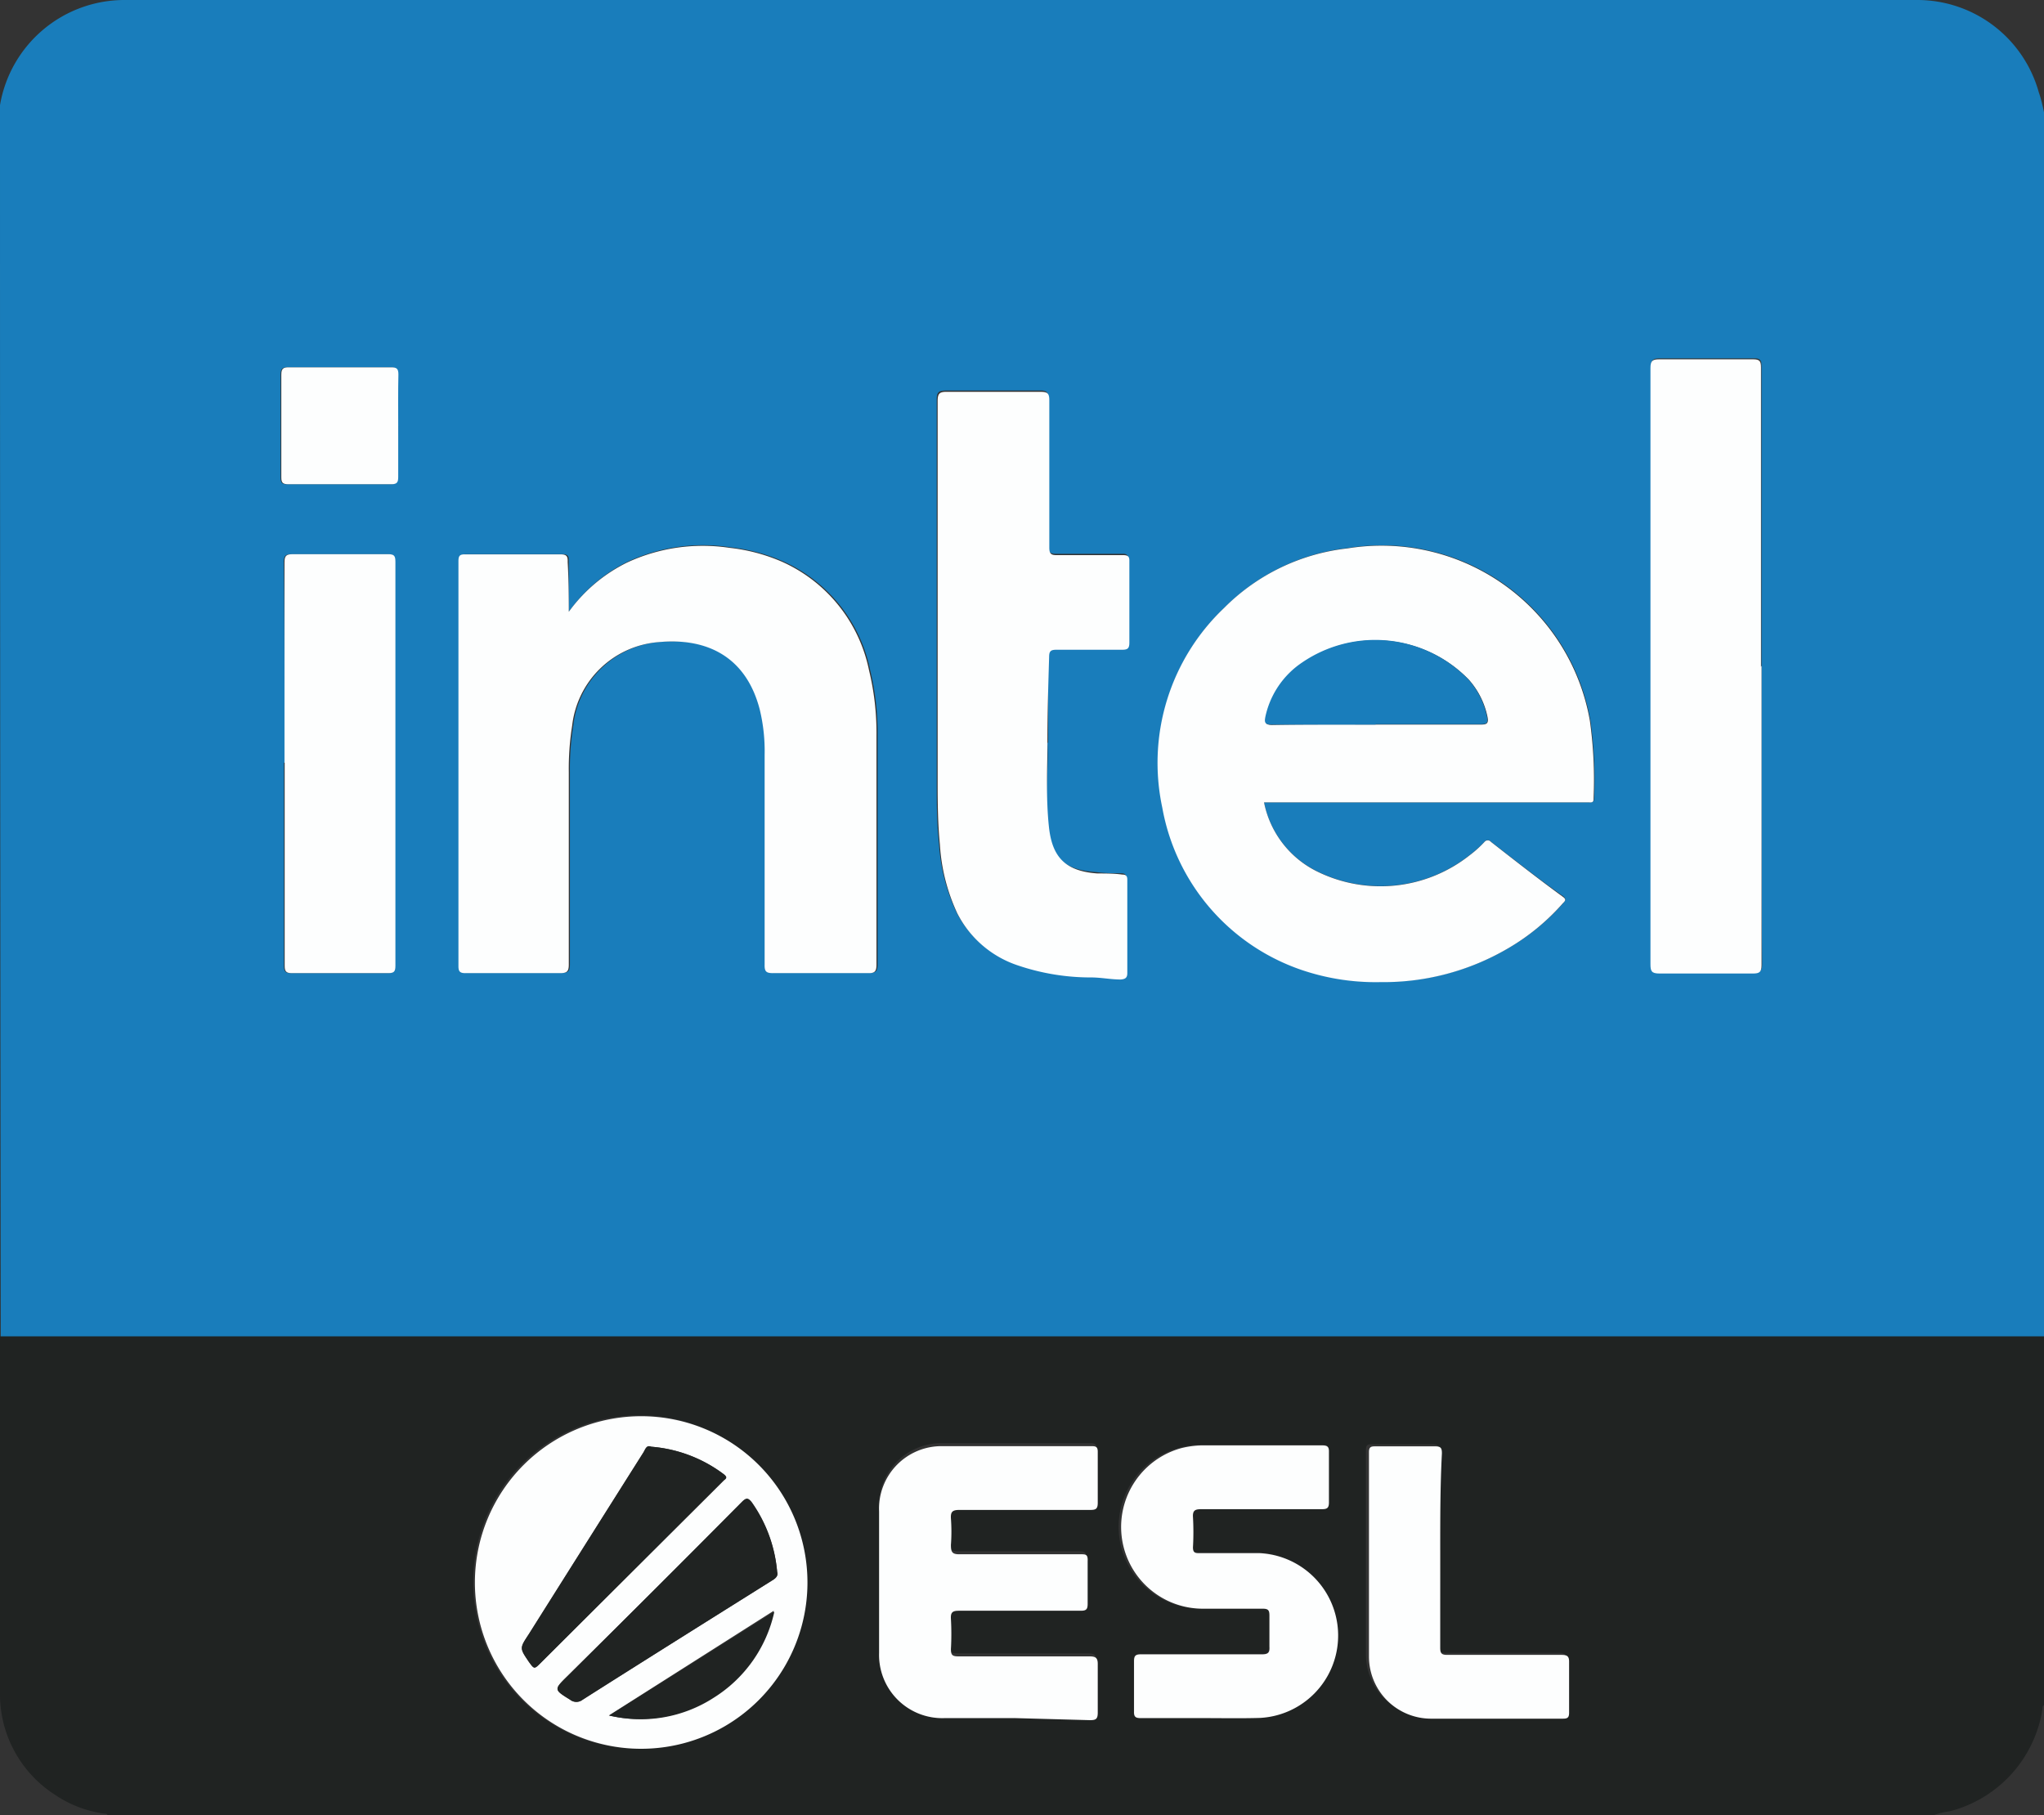
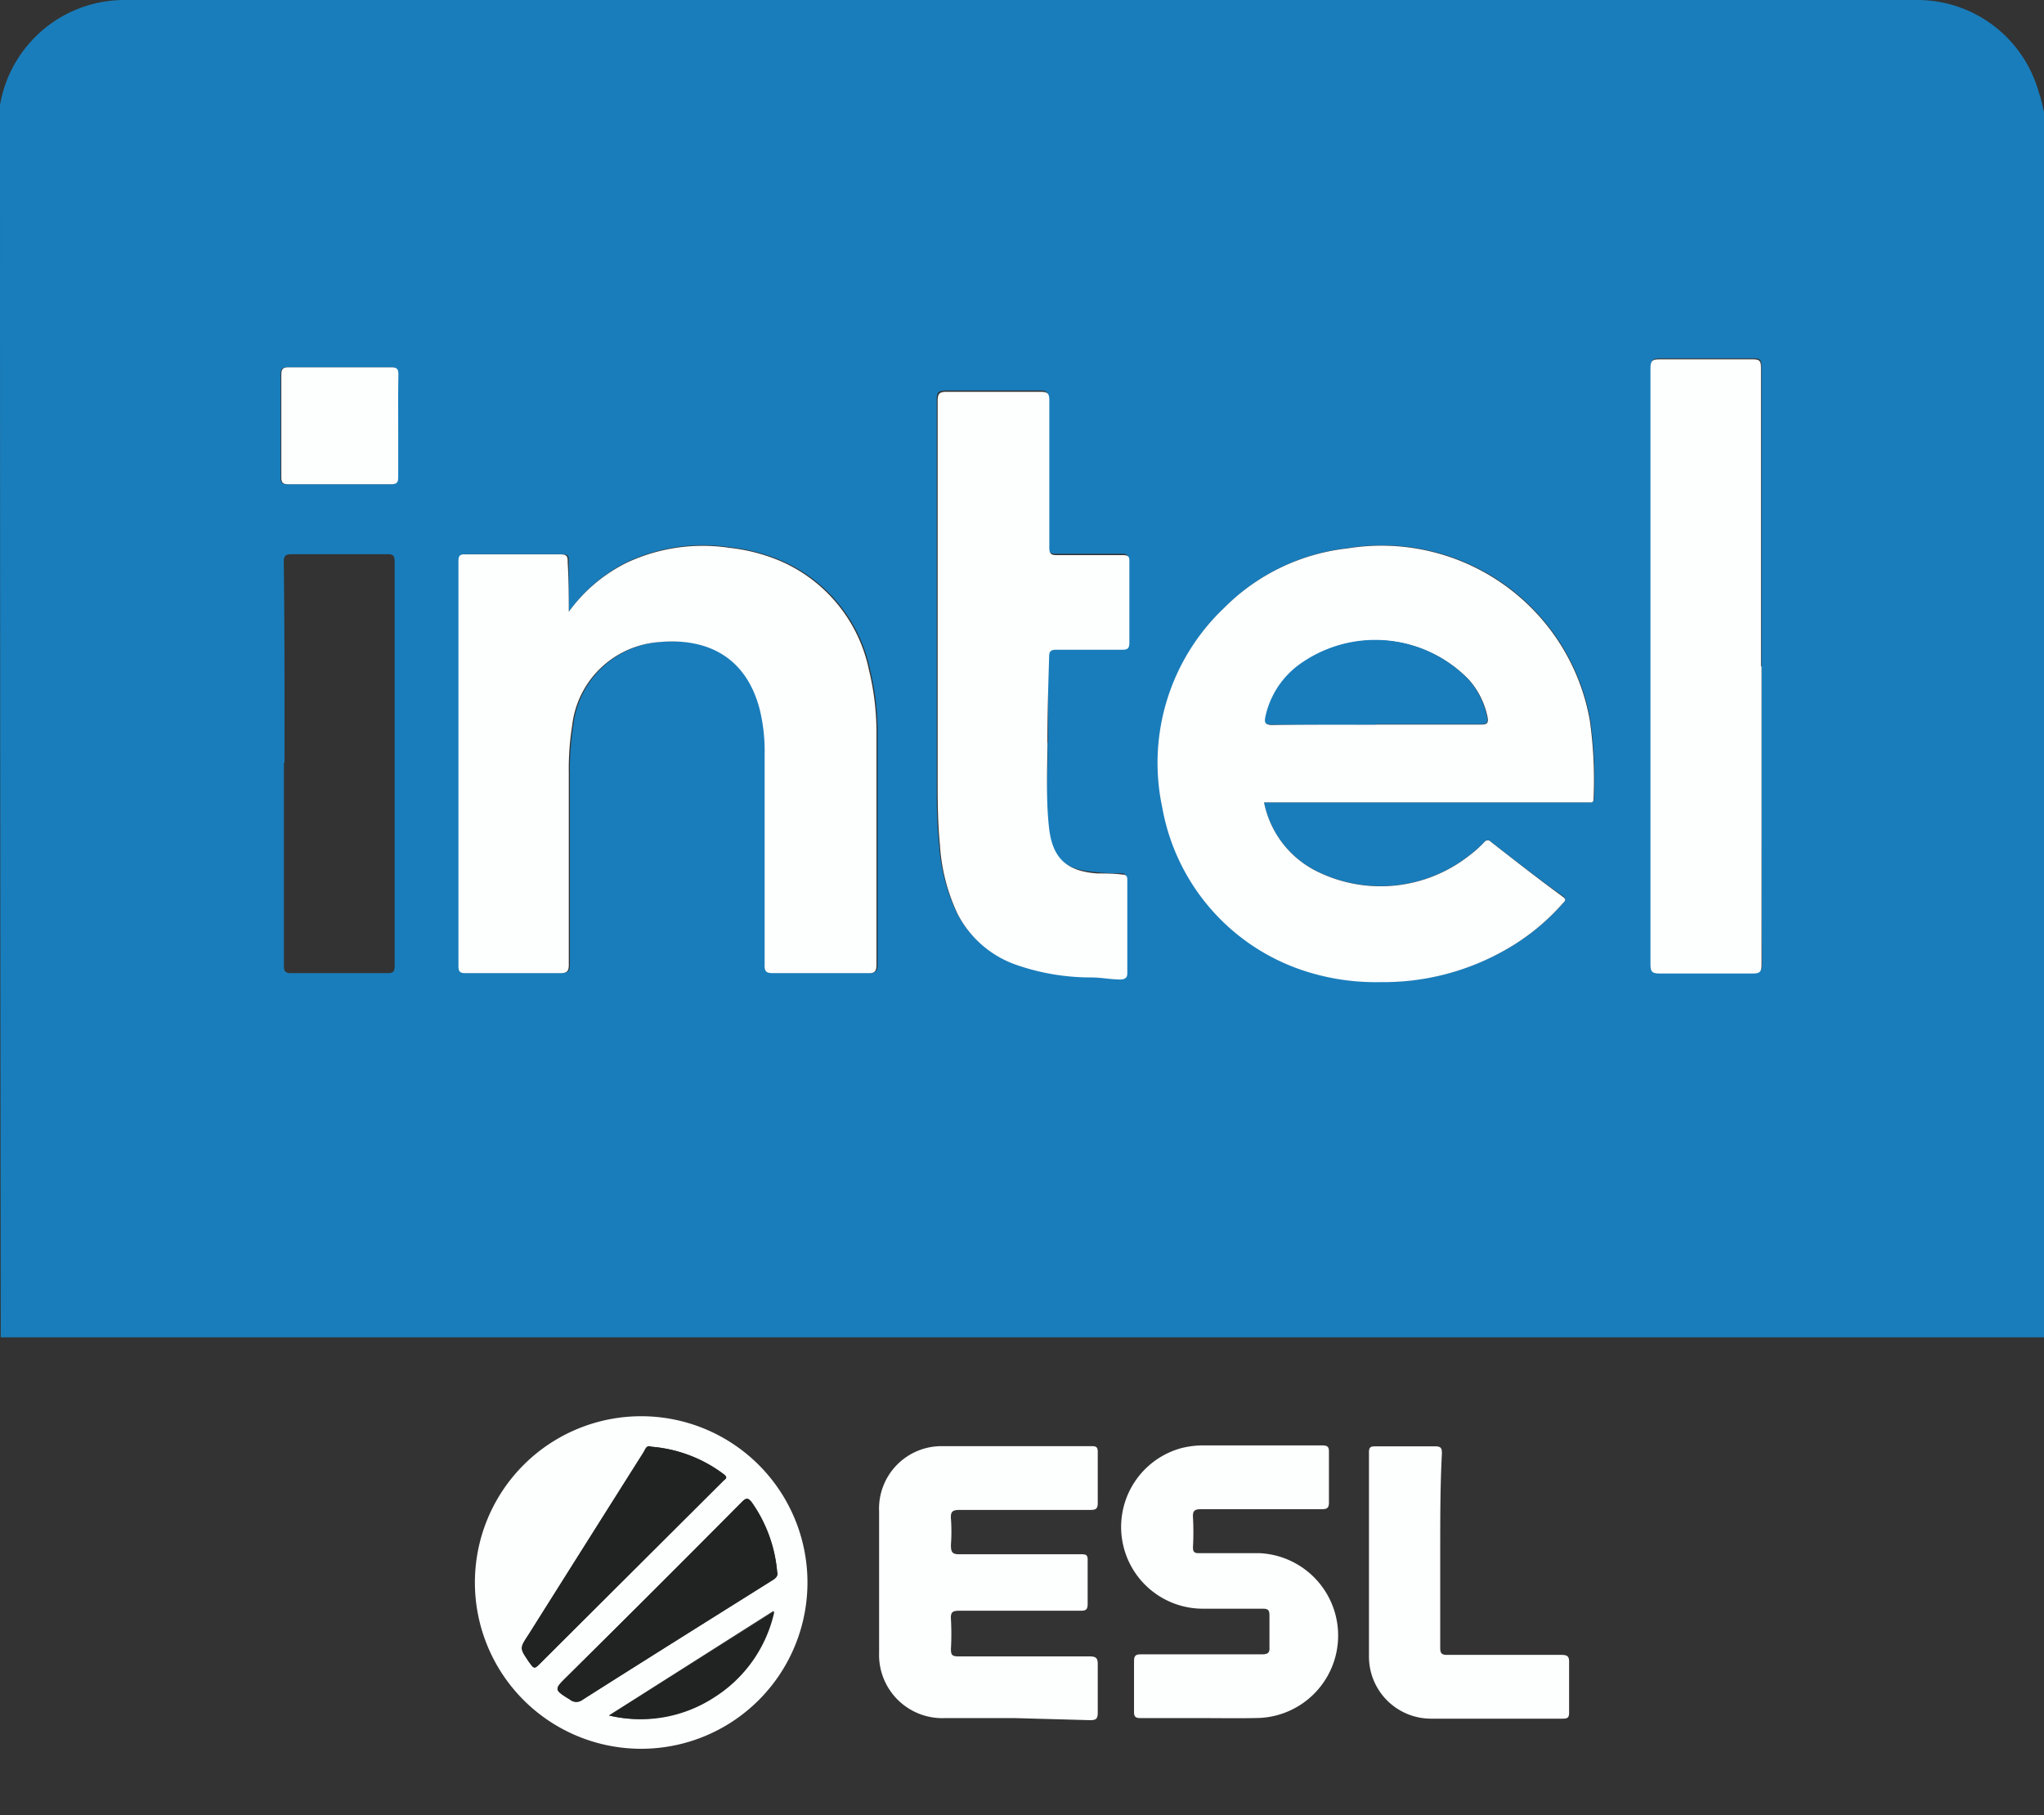
<svg xmlns="http://www.w3.org/2000/svg" viewBox="0 0 109.28 97.05">
  <rect x="0" y="0" width="109.28" height="97.05" fill="#333333" stroke="none" />
  <defs>
    <style>.cls-1{fill:#197dbb;}.cls-2{fill:#202322;}.cls-3{fill:#fdfefe;}</style>
  </defs>
  <g id="Слой_2" data-name="Слой 2">
    <g id="Слой_1-2" data-name="Слой 1">
      <path class="cls-1" d="M109.28,6v65.5H.45l-.41,0c0-.25,0-.5,0-.74Q0,38.39,0,6.08a3.54,3.54,0,0,1,0-.46A6.75,6.75,0,0,1,6.66,0h95.89A6.74,6.74,0,0,1,109,4.93C109.12,5.27,109.2,5.62,109.28,6ZM67.58,42.9H85c.19,0,.23-.08.23-.25a22.72,22.72,0,0,0-.2-4.12A11.31,11.31,0,0,0,72.08,29.3a11,11,0,0,0-6.6,3.18,11.42,11.42,0,0,0-3.31,10.68,11.26,11.26,0,0,0,7.42,8.67,12.31,12.31,0,0,0,4.25.66,13.16,13.16,0,0,0,6.84-1.82,11.76,11.76,0,0,0,2.91-2.4c.14-.16.12-.23,0-.34C82.27,47,81,46,79.71,45a.22.22,0,0,0-.34,0,6.05,6.05,0,0,1-.8.72,7.67,7.67,0,0,1-8.14.87A5.26,5.26,0,0,1,67.58,42.9ZM30.41,32.71c0-.89,0-1.78,0-2.67,0-.29,0-.41-.37-.41-1.7,0-3.41,0-5.11,0-.3,0-.36.09-.36.37q0,10.81,0,21.65c0,.28.08.37.37.37,1.69,0,3.38,0,5.06,0,.36,0,.47-.08.47-.45,0-3.44,0-6.87,0-10.31a14.59,14.59,0,0,1,.18-2.47,5.05,5.05,0,0,1,4.64-4.47c2.6-.24,4.67.81,5.39,3.61a9.45,9.45,0,0,1,.26,2.42c0,3.74,0,7.48,0,11.22,0,.38.1.45.46.45,1.68,0,3.37,0,5.06,0,.37,0,.46-.09.46-.46,0-4.08,0-8.17,0-12.25a14.16,14.16,0,0,0-.4-3.49A8.14,8.14,0,0,0,41.84,30a9.66,9.66,0,0,0-2.8-.74,9.59,9.59,0,0,0-5.52.79A8.46,8.46,0,0,0,30.41,32.71Zm25.63,7c0-1.75,0-3.2,0-4.65,0-.31.08-.39.39-.39,1.17,0,2.33,0,3.49,0,.29,0,.41,0,.41-.38,0-1.44,0-2.89,0-4.34,0-.28-.08-.35-.35-.34-1.17,0-2.35,0-3.52,0-.35,0-.41-.11-.41-.42,0-2.62,0-5.24,0-7.86,0-.37-.1-.46-.46-.45q-2.49,0-5,0c-.4,0-.51.08-.51.49q0,10.2,0,20.41c0,1.1,0,2.2.12,3.3a10.13,10.13,0,0,0,.92,3.66,5.61,5.61,0,0,0,3.23,2.8,12.14,12.14,0,0,0,4,.65c.51,0,1,.14,1.52.11.24,0,.35-.09.35-.34,0-1.66,0-3.31,0-5,0-.19-.07-.26-.26-.27-.44,0-.89,0-1.33-.06-1.75-.12-2.41-.75-2.6-2.49S56.08,41,56,39.72ZM94.18,35.6h0q0-8,0-16c0-.34-.07-.45-.43-.44-1.67,0-3.34,0-5,0-.36,0-.48.07-.48.46,0,3.85,0,7.7,0,11.55q0,10.17,0,20.32c0,.38,0,.52.48.51,1.66,0,3.32,0,5,0,.35,0,.46-.08.46-.45C94.17,46.26,94.18,40.93,94.18,35.6Zm-79,5.18h0c0,3.62,0,7.23,0,10.85,0,.29.06.4.38.4,1.72,0,3.43,0,5.15,0,.31,0,.39-.08.39-.39q0-10.81,0-21.61c0-.31-.07-.4-.38-.4-1.71,0-3.41,0-5.11,0-.34,0-.44.08-.44.43C15.22,33.63,15.21,37.21,15.21,40.78Zm6.08-18c0-.92,0-1.85,0-2.77,0-.3-.1-.37-.38-.37-1.83,0-3.65,0-5.48,0-.29,0-.4.06-.4.39,0,1.83,0,3.66,0,5.5,0,.29.09.37.38.36,1.84,0,3.67,0,5.51,0,.31,0,.37-.12.36-.39C21.28,24.59,21.29,23.68,21.29,22.77Z" />
-       <path class="cls-2" d="M0,71.45l.41,0H109.28V91.17c-.11.06-.07.17-.09.26a6.71,6.71,0,0,1-4.94,5.41,4.25,4.25,0,0,0-.87.21H5.74c0-.1-.14-.07-.22-.09a6.21,6.21,0,0,1-2.58-1A6.39,6.39,0,0,1,0,90.43C0,84.25,0,78.08,0,71.9,0,71.75,0,71.6,0,71.45Zm34.2,22a8.89,8.89,0,1,0-8.9-8.9A8.89,8.89,0,0,0,34.24,93.5Zm20-1.64h4c.31,0,.43-.05.42-.4,0-.85,0-1.71,0-2.56,0-.38-.11-.45-.46-.45-2.32,0-4.65,0-7,0-.32,0-.4-.08-.39-.39a14.41,14.41,0,0,0,0-1.61c0-.34.07-.44.42-.44,2.18,0,4.35,0,6.52,0,.29,0,.38-.07.37-.37,0-.75,0-1.51,0-2.27,0-.33-.1-.38-.39-.38-2.15,0-4.29,0-6.44,0-.42,0-.51-.12-.48-.5a9.48,9.48,0,0,0,0-1.41c0-.35.07-.46.45-.46,2.32,0,4.64,0,7,0,.29,0,.41,0,.4-.38,0-.91,0-1.82,0-2.73,0-.24-.08-.3-.31-.3-2.67,0-5.34,0-8,0A3.34,3.34,0,0,0,47,80.81c0,2.52,0,5,0,7.57a3.38,3.38,0,0,0,3.48,3.48C51.76,91.87,53,91.86,54.27,91.86Zm10.07,0c1,0,2,0,3,0a4.41,4.41,0,0,0-.06-8.81H64.12c-.25,0-.35,0-.34-.31a14.59,14.59,0,0,0,0-1.62c0-.35.11-.42.44-.42h6.43c.28,0,.39-.06.38-.36,0-.9,0-1.79,0-2.69,0-.3-.09-.36-.37-.36H64.43a4.84,4.84,0,0,0-1.31.15A4.37,4.37,0,0,0,64.22,86q1.64,0,3.27,0c.3,0,.37.09.36.37,0,.55,0,1.11,0,1.66,0,.31-.06.41-.4.41-2.15,0-4.31,0-6.47,0-.28,0-.38.07-.37.37,0,.89,0,1.79,0,2.69,0,.3.1.35.37.35Zm12.66-9c0-1.74,0-3.47,0-5.21,0-.28-.05-.39-.36-.38-1.07,0-2.13,0-3.2,0-.23,0-.34,0-.34.31,0,3.64,0,7.29,0,10.93a3.32,3.32,0,0,0,3.37,3.32c2.35,0,4.7,0,7,0,.25,0,.33-.06.33-.32,0-.89,0-1.79,0-2.69,0-.34-.11-.4-.42-.4-2,0-4.06,0-6.1,0-.29,0-.37-.08-.37-.37C77,86.37,77,84.63,77,82.89Z" />
      <path class="cls-3" d="M67.58,42.9a5.26,5.26,0,0,0,2.85,3.7,7.67,7.67,0,0,0,8.14-.87,6.05,6.05,0,0,0,.8-.72.22.22,0,0,1,.34,0c1.28,1,2.56,2,3.85,2.94.15.11.17.18,0,.34a11.76,11.76,0,0,1-2.91,2.4,13.16,13.16,0,0,1-6.84,1.82,12.31,12.31,0,0,1-4.25-.66,11.26,11.26,0,0,1-7.42-8.67,11.42,11.42,0,0,1,3.31-10.68,11,11,0,0,1,6.6-3.18A11.31,11.31,0,0,1,85,38.53a22.72,22.72,0,0,1,.2,4.12c0,.17,0,.27-.23.25H67.58Zm6-4.16h5.6c.32,0,.41-.07.35-.4a4.28,4.28,0,0,0-1-2,6.93,6.93,0,0,0-9.12-.73,4.67,4.67,0,0,0-1.73,2.74c-.06.31,0,.41.33.41C69.83,38.73,71.69,38.74,73.54,38.74Z" />
      <path class="cls-3" d="M30.41,32.71a8.46,8.46,0,0,1,3.11-2.63A9.59,9.59,0,0,1,39,29.29a9.66,9.66,0,0,1,2.8.74,8.14,8.14,0,0,1,4.66,5.8,14.16,14.16,0,0,1,.4,3.49c0,4.08,0,8.17,0,12.25,0,.37-.09.47-.46.46-1.69,0-3.38,0-5.06,0-.36,0-.47-.07-.46-.45,0-3.74,0-7.48,0-11.22a9.45,9.45,0,0,0-.26-2.42c-.72-2.8-2.79-3.85-5.39-3.61a5.05,5.05,0,0,0-4.64,4.47,14.59,14.59,0,0,0-.18,2.47c0,3.44,0,6.87,0,10.31,0,.37-.11.45-.47.45-1.68,0-3.37,0-5.06,0-.29,0-.37-.09-.37-.37q0-10.83,0-21.65c0-.28.06-.38.36-.37,1.7,0,3.41,0,5.11,0,.33,0,.38.12.37.41C30.4,30.93,30.41,31.82,30.41,32.71Z" />
      <path class="cls-3" d="M56,39.72c0,1.29-.09,2.9.08,4.49s.85,2.37,2.6,2.49c.44,0,.89,0,1.33.06.19,0,.26.08.26.27,0,1.66,0,3.31,0,5,0,.25-.11.32-.35.34-.52,0-1-.1-1.52-.11a12.14,12.14,0,0,1-4-.65,5.61,5.61,0,0,1-3.23-2.8,10.13,10.13,0,0,1-.92-3.66c-.11-1.1-.12-2.2-.12-3.3q0-10.22,0-20.41c0-.41.11-.5.51-.49q2.49,0,5,0c.36,0,.46.08.46.45,0,2.62,0,5.24,0,7.86,0,.31.06.43.41.42,1.17,0,2.35,0,3.52,0,.27,0,.36.06.35.34,0,1.45,0,2.9,0,4.34,0,.34-.12.38-.41.38-1.16,0-2.32,0-3.49,0-.31,0-.39.08-.39.39C56.05,36.52,56,38,56,39.72Z" />
      <path class="cls-3" d="M94.18,35.6c0,5.33,0,10.66,0,16,0,.37-.11.45-.46.45-1.66,0-3.32,0-5,0-.43,0-.48-.13-.48-.51q0-10.16,0-20.32c0-3.85,0-7.7,0-11.55,0-.39.12-.46.48-.46,1.68,0,3.35,0,5,0,.36,0,.43.1.43.44q0,8,0,16Z" />
-       <path class="cls-3" d="M15.21,40.78c0-3.57,0-7.15,0-10.72,0-.35.1-.43.44-.43,1.7,0,3.4,0,5.11,0,.31,0,.38.09.38.4q0,10.8,0,21.61c0,.31-.08.39-.39.39-1.72,0-3.43,0-5.15,0-.32,0-.38-.11-.38-.4,0-3.62,0-7.23,0-10.85Z" />
      <path class="cls-3" d="M21.29,22.77c0,.91,0,1.82,0,2.73,0,.27-.05.39-.36.39-1.84,0-3.67,0-5.51,0-.29,0-.38-.07-.38-.36,0-1.84,0-3.67,0-5.5,0-.33.11-.39.4-.39,1.83,0,3.65,0,5.48,0,.28,0,.38.07.38.37C21.28,20.92,21.29,21.85,21.29,22.77Z" />
      <path class="cls-3" d="M34.24,93.5a8.89,8.89,0,1,1,8.93-8.86A8.89,8.89,0,0,1,34.24,93.5Zm.57-16.15c-.24-.11-.31.14-.41.3q-3.07,4.86-6.13,9.72c-.48.75-.48.75,0,1.48.29.4.29.4.63.06l9.62-9.59.18-.18c.15-.11.13-.19,0-.31A7.4,7.4,0,0,0,34.81,77.35Zm6.74,6.7a7.55,7.55,0,0,0-1.36-3.7c-.2-.28-.3-.28-.54,0Q35,85,30.33,89.62c-.72.71-.72.71.15,1.25a.54.54,0,0,0,.67,0c3.37-2.14,6.74-4.25,10.12-6.37C41.49,84.38,41.61,84.24,41.55,84.05Zm-9,7.67a7.17,7.17,0,0,0,5.58-1,7.25,7.25,0,0,0,3.24-4.6Z" />
      <path class="cls-3" d="M54.27,91.86c-1.25,0-2.51,0-3.77,0A3.38,3.38,0,0,1,47,88.38c0-2.52,0-5,0-7.57a3.34,3.34,0,0,1,3.38-3.49c2.67,0,5.34,0,8,0,.23,0,.31.06.31.3,0,.91,0,1.82,0,2.73,0,.33-.11.38-.4.38-2.33,0-4.65,0-7,0-.38,0-.47.11-.45.46a9.48,9.48,0,0,1,0,1.41c0,.38.06.51.48.5,2.15,0,4.29,0,6.44,0,.29,0,.41,0,.39.38,0,.76,0,1.52,0,2.27,0,.3-.08.37-.37.37-2.17,0-4.34,0-6.52,0-.35,0-.44.1-.42.44a14.41,14.41,0,0,1,0,1.61c0,.31.07.39.39.39,2.32,0,4.65,0,7,0,.35,0,.47.07.46.45,0,.85,0,1.71,0,2.56,0,.35-.11.4-.42.4Z" />
      <path class="cls-3" d="M64.34,91.86H61c-.27,0-.38-.05-.37-.35,0-.9,0-1.8,0-2.69,0-.3.09-.37.37-.37,2.16,0,4.32,0,6.47,0,.34,0,.42-.1.4-.41,0-.55,0-1.11,0-1.66,0-.28-.06-.37-.36-.37q-1.63,0-3.27,0a4.37,4.37,0,0,1-1.1-8.58,4.84,4.84,0,0,1,1.31-.15h6.23c.28,0,.38.06.37.36,0,.9,0,1.79,0,2.69,0,.3-.1.36-.38.36H64.22c-.33,0-.46.07-.44.42a14.59,14.59,0,0,1,0,1.62c0,.26.09.32.34.31h3.19a4.41,4.41,0,0,1,.06,8.81C66.36,91.88,65.35,91.86,64.34,91.86Z" />
      <path class="cls-3" d="M77,82.89c0,1.74,0,3.48,0,5.22,0,.29.08.37.37.37,2,0,4.07,0,6.1,0,.31,0,.43.06.42.4,0,.9,0,1.8,0,2.69,0,.26-.08.32-.33.32-2.35,0-4.7,0-7,0a3.32,3.32,0,0,1-3.37-3.32c0-3.64,0-7.29,0-10.93,0-.28.11-.31.34-.31,1.07,0,2.13,0,3.2,0,.31,0,.36.1.36.38C77,79.42,77,81.15,77,82.89Z" />
      <path class="cls-1" d="M73.54,38.74c-1.85,0-3.71,0-5.56,0-.34,0-.39-.1-.33-.41a4.67,4.67,0,0,1,1.73-2.74,6.93,6.93,0,0,1,9.12.73,4.28,4.28,0,0,1,1,2c.06.33,0,.4-.35.4h-5.6Z" />
      <path class="cls-2" d="M34.81,77.35a7.4,7.4,0,0,1,3.9,1.48c.15.12.17.2,0,.31l-.18.18-9.62,9.59c-.34.34-.34.34-.63-.06-.51-.73-.51-.73,0-1.48q3.06-4.86,6.13-9.72C34.5,77.49,34.57,77.24,34.81,77.35Z" />
      <path class="cls-2" d="M41.55,84.05c.06.19-.06.33-.28.46-3.38,2.12-6.75,4.23-10.12,6.37a.54.54,0,0,1-.67,0c-.87-.54-.87-.54-.15-1.25Q35,85,39.65,80.31c.24-.24.34-.24.54,0A7.55,7.55,0,0,1,41.55,84.05Z" />
      <path class="cls-2" d="M32.58,91.72l8.82-5.55a7.25,7.25,0,0,1-3.24,4.6A7.17,7.17,0,0,1,32.58,91.72Z" />
    </g>
  </g>
</svg>